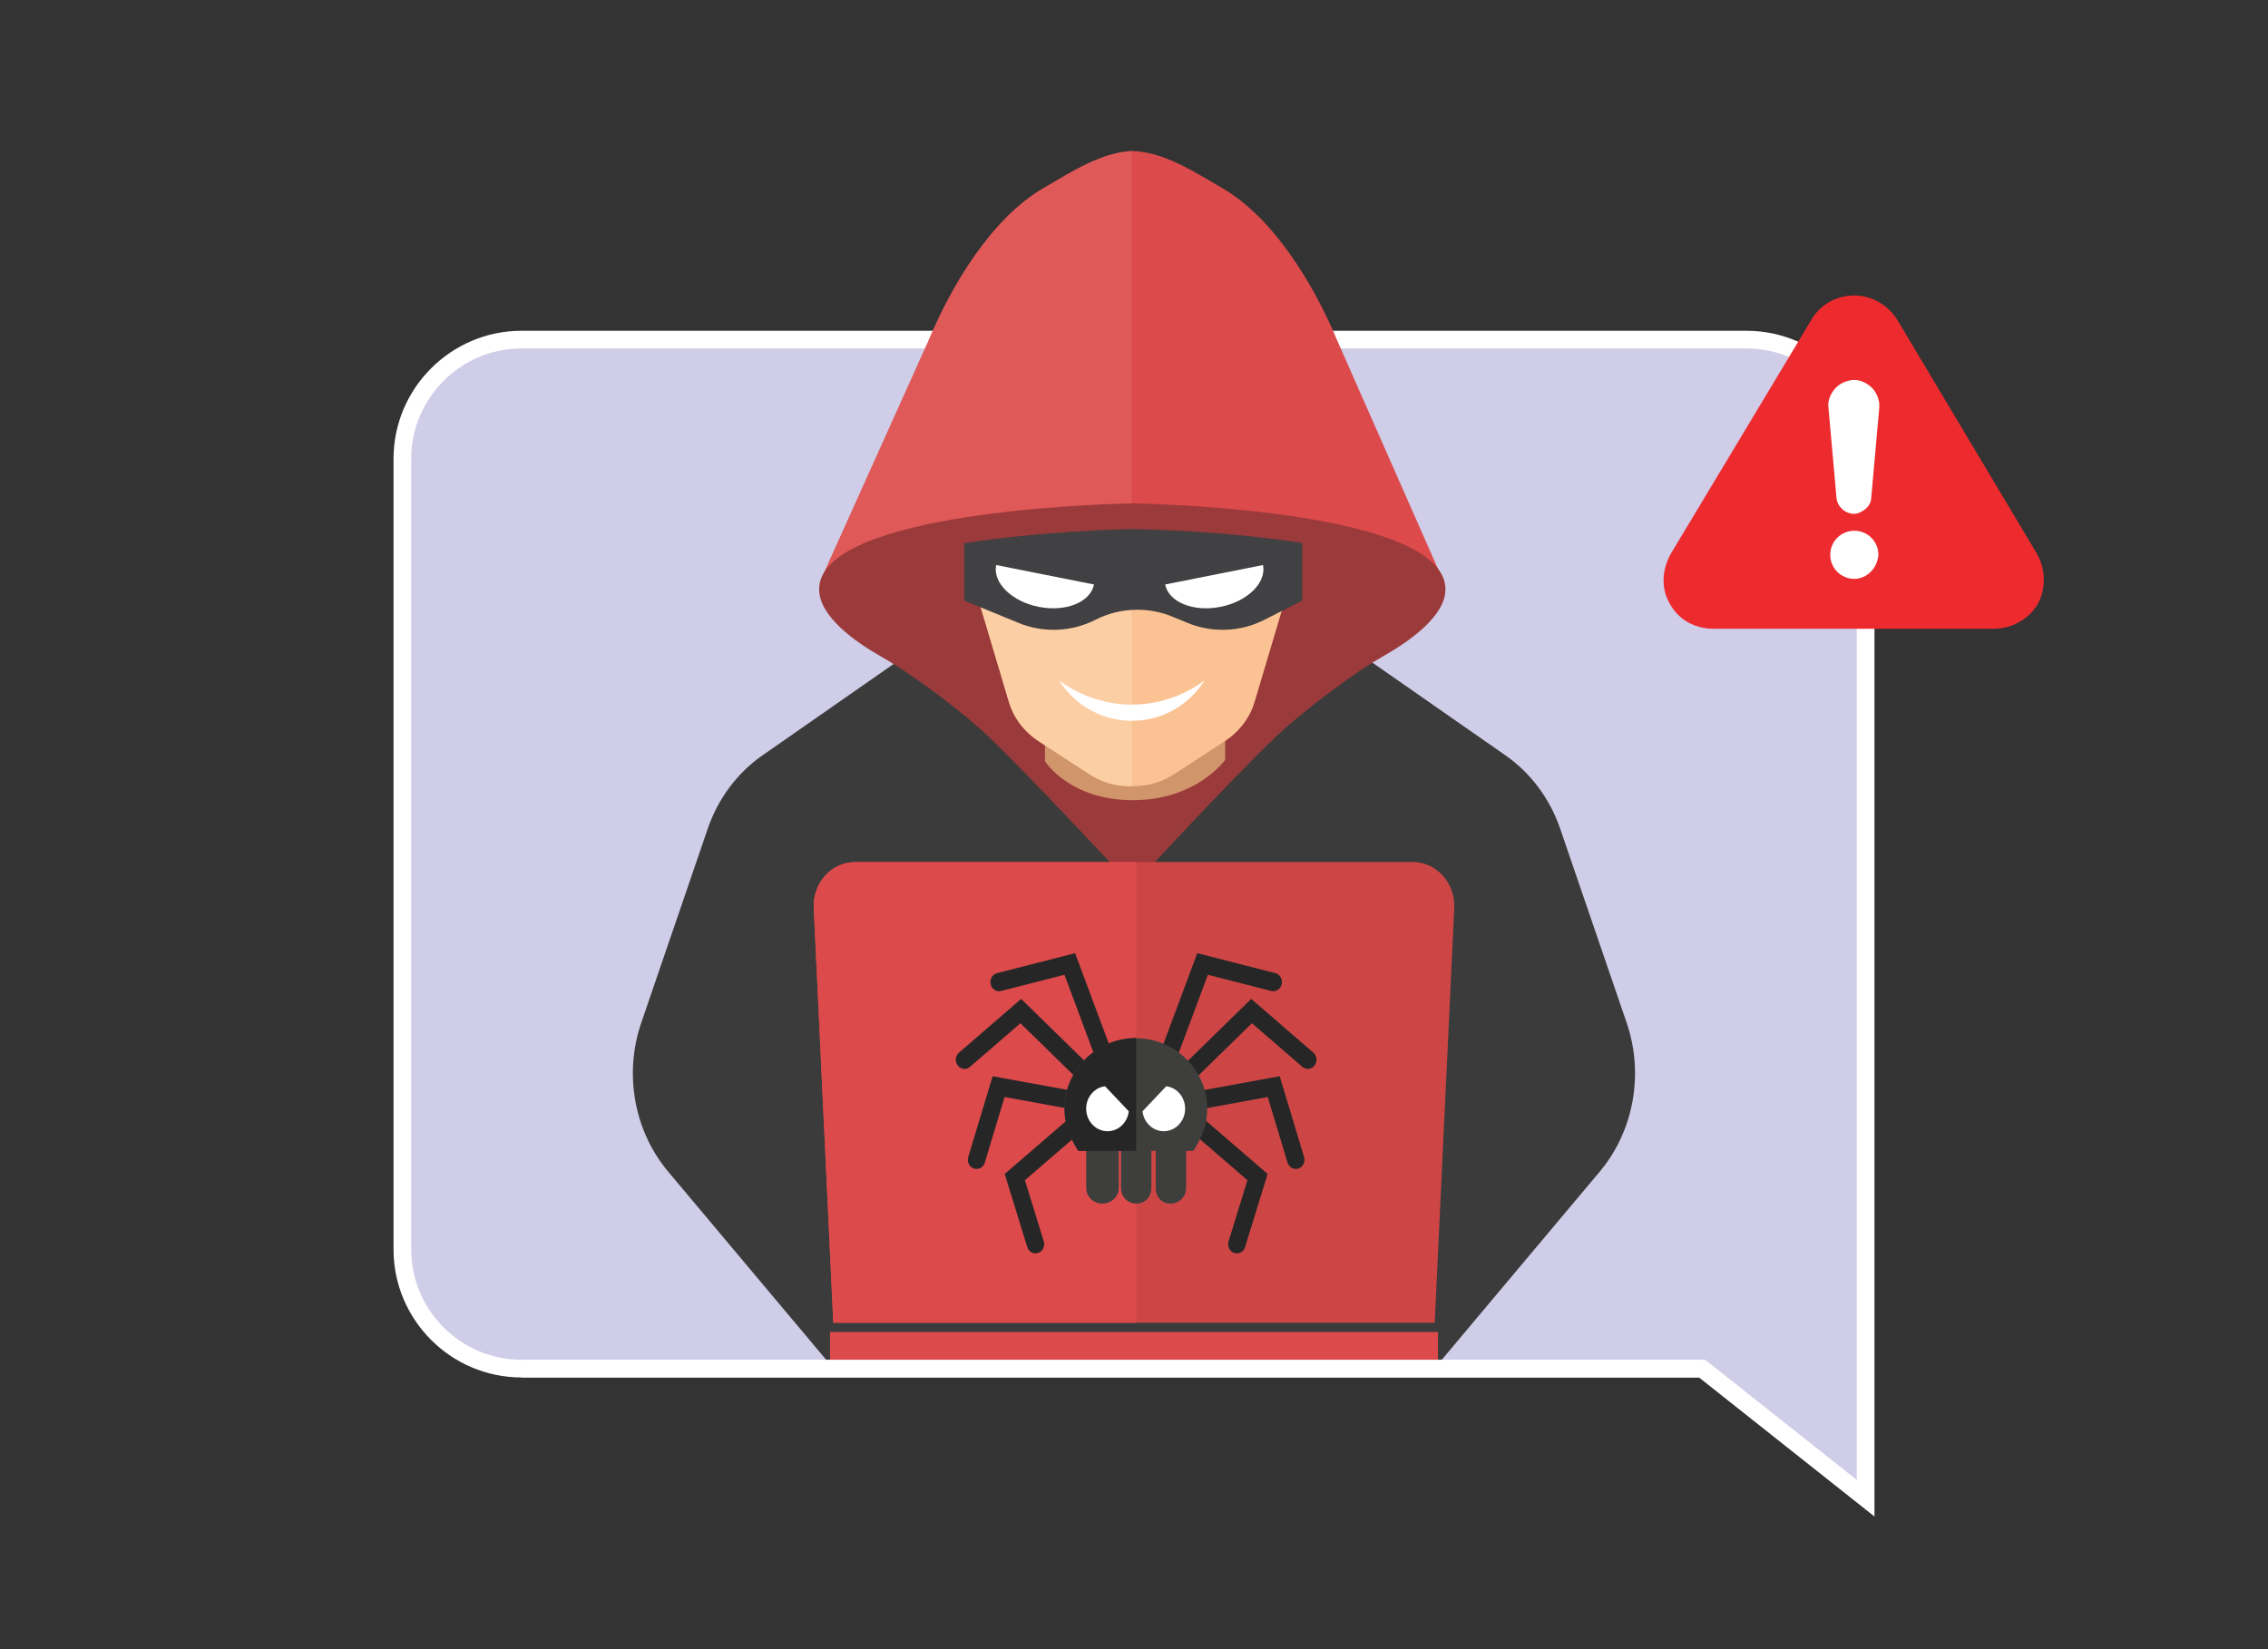
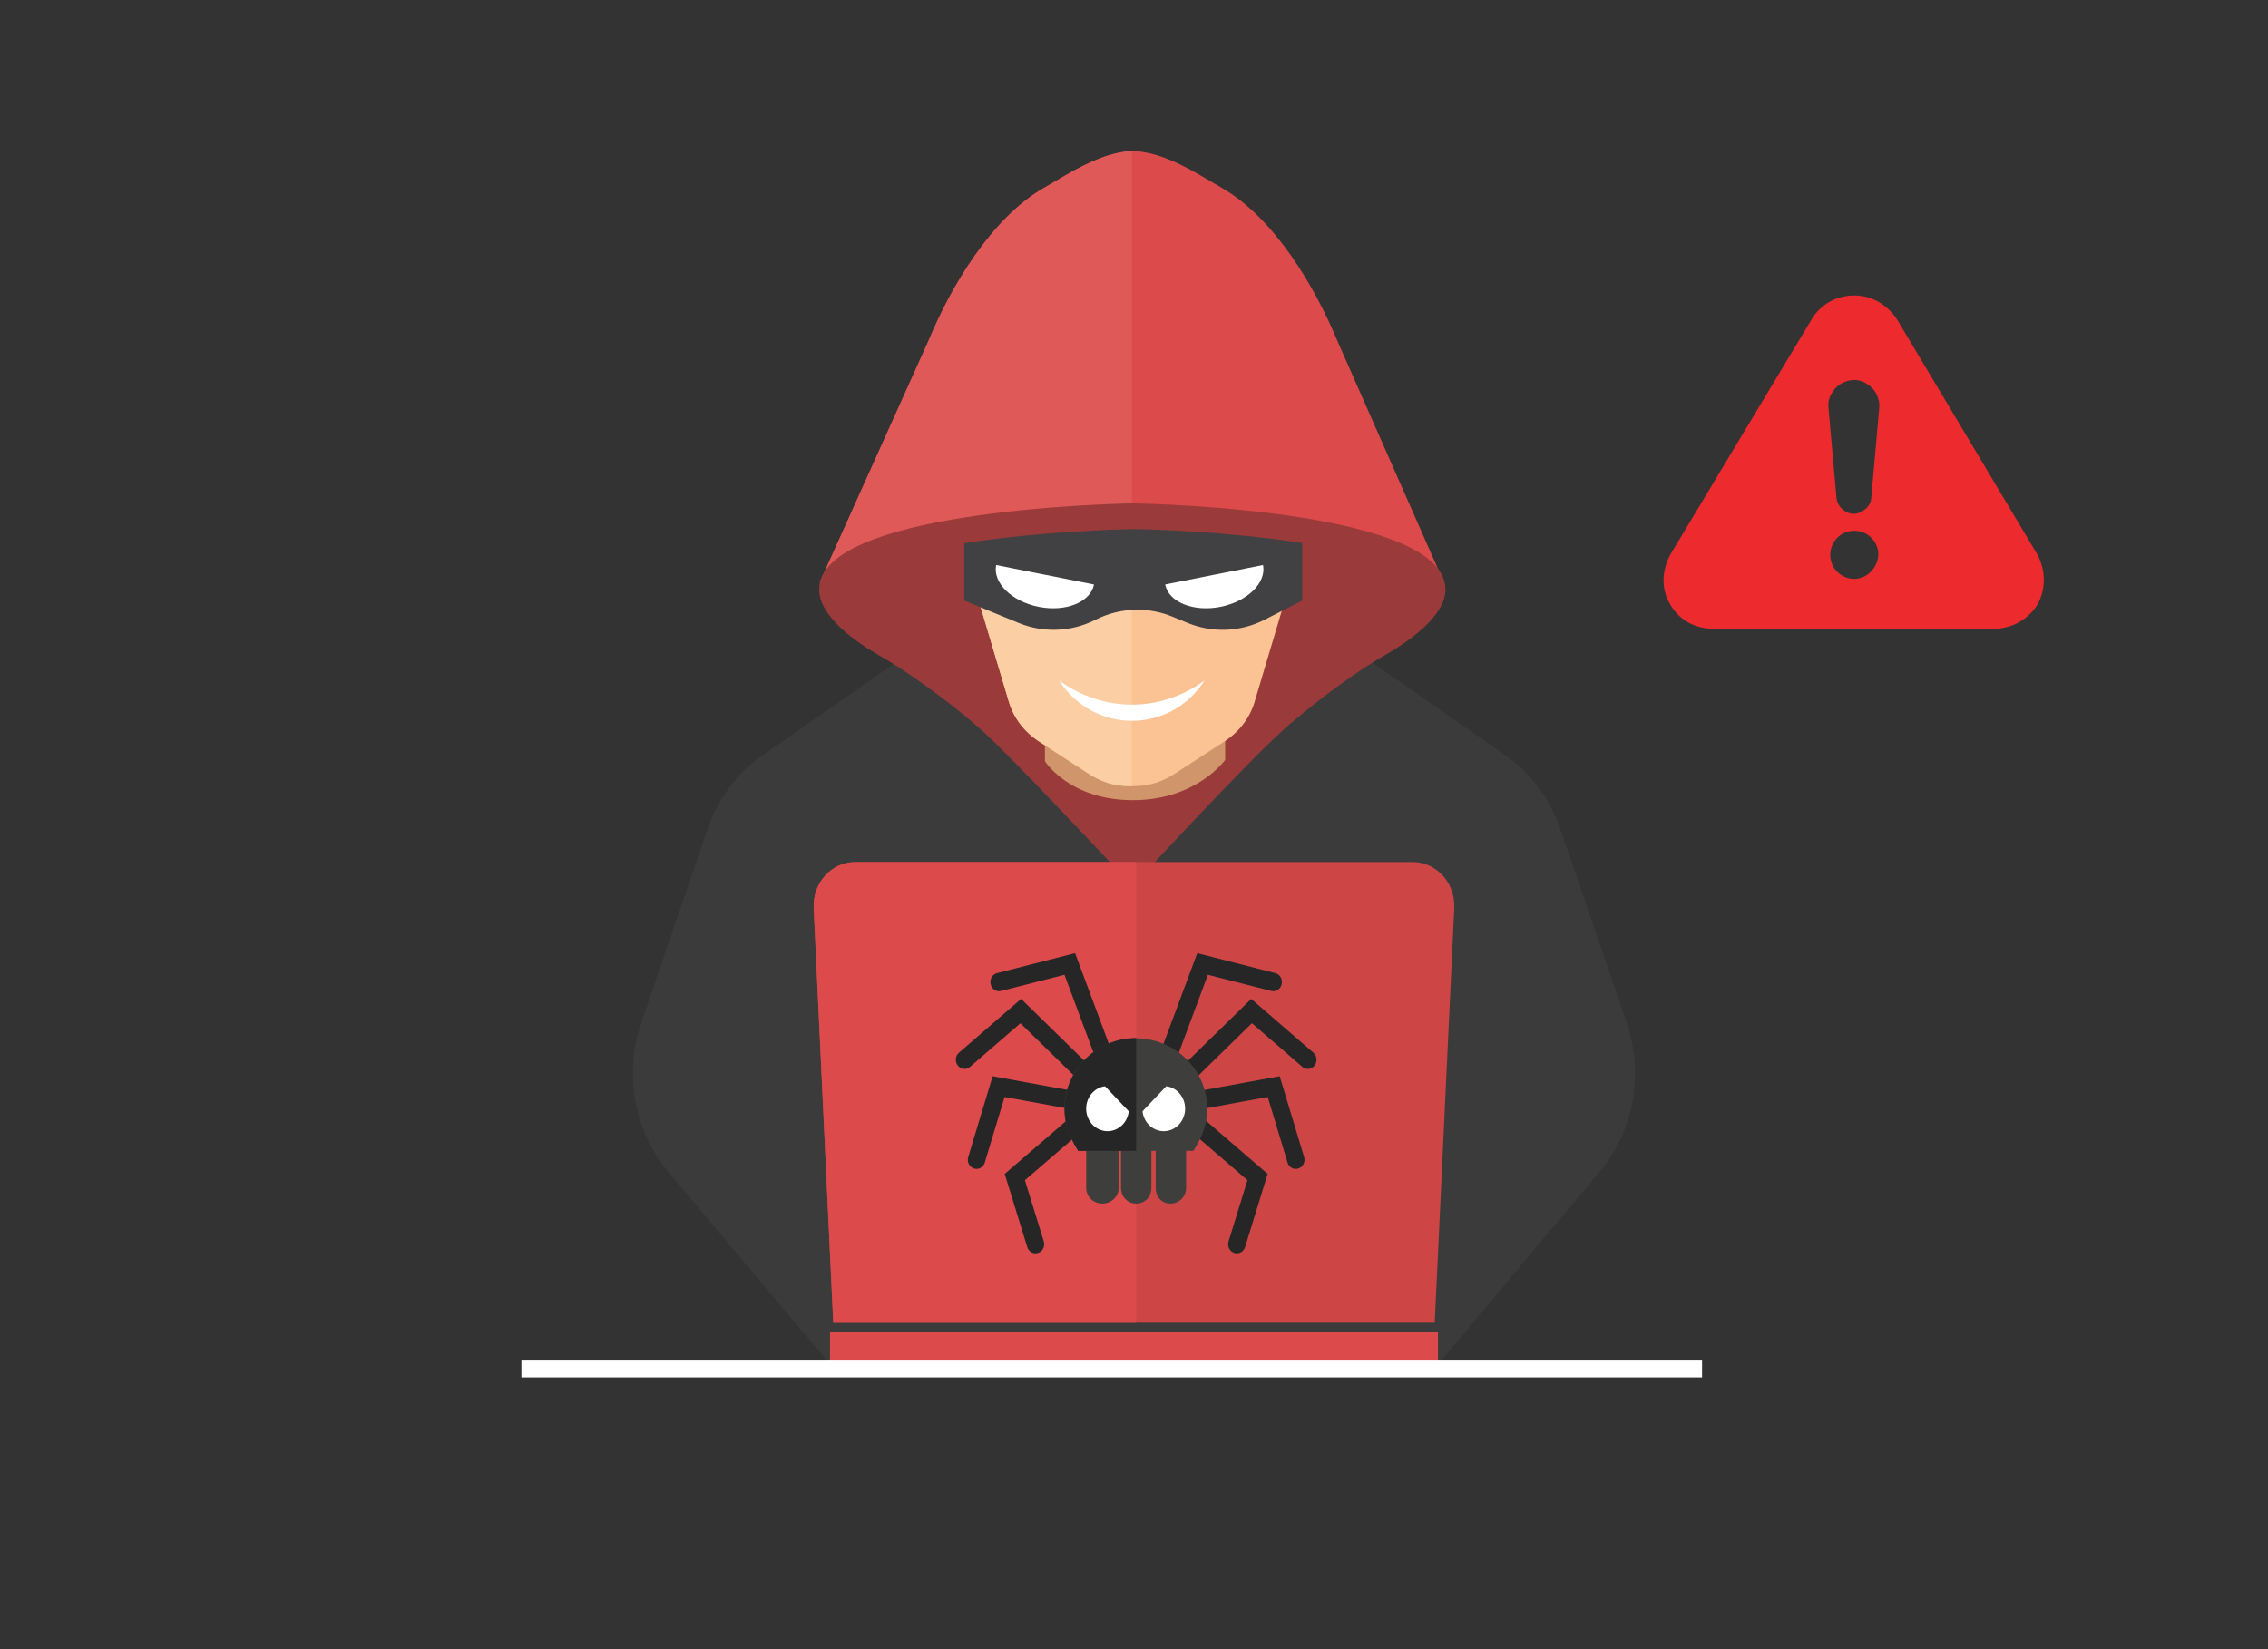
<svg xmlns="http://www.w3.org/2000/svg" id="Layer_1" data-name="Layer 1" viewBox="0 0 1100 800">
  <rect x="0" y="0" width="1100" height="800" fill="#333333" stroke="none" />
  <defs>
    <style>
      .cls-1 {
        fill: #414042;
      }

      .cls-2 {
        fill: #3b3b3b;
      }

      .cls-3 {
        fill: #d1956b;
      }

      .cls-4 {
        fill: #fbc393;
      }

      .cls-5 {
        fill: #fccea4;
      }

      .cls-6 {
        fill: #3e3e3d;
      }

      .cls-7 {
        fill: #dc4a4b;
      }

      .cls-8 {
        fill: #cd4645;
      }

      .cls-9 {
        fill: #e05959;
      }

      .cls-10 {
        fill: #fff;
      }

      .cls-11 {
        fill: #262626;
      }

      .cls-12 {
        fill: #cfcde7;
        stroke: #fff;
        stroke-miterlimit: 10;
        stroke-width: 8.58px;
      }

      .cls-13 {
        fill: #ed2b2f;
      }

      .cls-14 {
        fill: #9b3a3a;
      }
    </style>
  </defs>
  <g>
-     <path class="cls-12" d="M195.16,222.49v383.67c0,31.76,25.98,57.74,57.74,57.74h572.61l79.33,62.87V222.49c0-31.76-25.98-57.74-57.74-57.74H252.9c-31.76,0-57.74,25.98-57.74,57.74Z" />
    <g>
      <g id="hacker">
        <g>
          <path class="cls-2" d="M369.84,366.4l74.32-51.8,105.83,110.28,105.83-110.28,74.32,51.8c12.25,8.54,21.57,21.03,26.56,35.61l32.24,94.15c8.49,24.8,3.47,52.51-13.1,72.25l-77.38,92.16h-147.43s-2.11,0-2.11,0h-147.43s-77.38-92.16-77.38-92.16c-16.57-19.73-21.59-47.45-13.1-72.25l32.24-94.15c4.99-14.58,14.31-27.07,26.56-35.61Z" />
          <g>
            <g>
              <path class="cls-7" d="M397.59,282.54l52.77-117.24c11.16-26.92,30.68-59.37,55.56-73.91l10.45-6.11c12.92-7.55,23.12-11.53,32.59-11.99v-.05s.36.02.53.02c.17,0,.53-.02.53-.02v.05c9.48.46,19.67,4.44,32.59,11.99l10.45,6.11c24.88,14.54,44.39,47,55.56,73.91l51.71,117.24s-22.46-19.79-144.18-19.79c-2.08,0-4.02,0-6.13.02h0s-.36,0-.53,0c-.17,0-.53,0-.53,0h0c-2.11-.02-4.05-.03-6.13-.03-121.72,0-145.23,19.79-145.23,19.79Z" />
              <path class="cls-9" d="M450.35,165.3c11.16-26.92,30.68-59.37,55.56-73.91l10.45-6.11c12.92-7.55,23.12-11.53,32.59-11.99v189.49c-2.11-.01-4.05-.02-6.13-.02-121.72,0-145.23,19.79-145.23,19.79l52.77-117.24Z" />
-               <path class="cls-14" d="M548.95,244.2v-.02s.19,0,.53,0c.34,0,.53,0,.53,0v.02c13.69.27,151.04,3.96,151.04,41.71,0,13.14-17.96,25.53-30.76,32.75-9.21,5.19-30.29,19.75-47.76,35.32-16.06,14.31-65.15,66.9-72.53,75.3v1.14s-.19-.2-.53-.57c-.34.37-.53.57-.53.57v-1.14c-8.42-8.4-57.06-60.99-73.12-75.3-17.47-15.57-38.97-30.13-48.18-35.32-12.8-7.22-30.34-19.61-30.34-32.75,0-37.75,137.94-41.44,151.63-41.71Z" />
+               <path class="cls-14" d="M548.95,244.2v-.02s.19,0,.53,0c.34,0,.53,0,.53,0c13.69.27,151.04,3.96,151.04,41.71,0,13.14-17.96,25.53-30.76,32.75-9.21,5.19-30.29,19.75-47.76,35.32-16.06,14.31-65.15,66.9-72.53,75.3v1.14s-.19-.2-.53-.57c-.34.37-.53.57-.53.57v-1.14c-8.42-8.4-57.06-60.99-73.12-75.3-17.47-15.57-38.97-30.13-48.18-35.32-12.8-7.22-30.34-19.61-30.34-32.75,0-37.75,137.94-41.44,151.63-41.71Z" />
            </g>
            <g>
              <path class="cls-3" d="M549.48,388.17c30.85,0,44.74-19.54,44.74-19.54v-14.93s-87.41,0-87.41,0v15.57s11.81,18.9,42.66,18.9Z" />
              <path class="cls-4" d="M485.68,267.21c6.78,2.76,14.55,5.02,22.38,5.43,15.65.82,33.6-10.93,40.79-10.93,7.2,0,25.32,11.75,40.97,10.93,7.83-.41,15.6-2.67,22.38-5.43,8.27-3.37,17.09,3.54,14.7,11.55l-18.42,61.77c-2.31,7.74-7.47,14.51-14.61,19.14l-23.68,15.38c-6.25,4.06-12.12,6.33-21.35,6.33-9.23,0-15.01-2.28-21.26-6.33l-23.64-15.38c-7.14-4.63-12.28-11.4-14.59-19.14l-18.41-61.77c-2.39-8.01,6.44-14.91,14.71-11.55Z" />
              <path class="cls-5" d="M485.68,267.21c6.78,2.76,14.55,5.02,22.38,5.43,15.65.82,33.6-10.93,40.79-10.93.03,0,.06,0,.08,0v119.66s-.06,0-.08,0c-9.23,0-15.01-2.28-21.26-6.33l-23.64-15.38c-7.14-4.63-12.28-11.4-14.59-19.14l-18.41-61.77c-2.39-8.01,6.44-14.91,14.71-11.55Z" />
              <path class="cls-10" d="M584.27,330.04c-21.36,15.72-49.28,15.68-70.65,0,16.72,26.09,53.97,26.2,70.65,0Z" />
            </g>
          </g>
        </g>
        <g>
          <path class="cls-8" d="M404.15,641.66h291.7s9.48-201.19,9.48-201.19c.57-12.13-8.59-22.29-20.09-22.29h-270.49c-11.5,0-20.66,10.16-20.09,22.29l9.48,201.19Z" />
          <path class="cls-7" d="M414.76,418.19h136.3v223.48h-146.9s-9.48-201.19-9.48-201.19c-.57-12.13,8.59-22.29,20.09-22.29Z" />
          <g>
            <g>
              <path class="cls-11" d="M535.92,525.57l7.84-3.26-22.33-59.93-37.88,9.69c-2.24.57-3.61,2.95-3.07,5.32l.02.09c.54,2.36,2.8,3.82,5.03,3.24l30.75-7.86,19.65,52.72Z" />
              <path class="cls-11" d="M534.28,534.86l5.73-6.53-44.75-43.77-30.15,26.08c-1.78,1.54-2.04,4.32-.58,6.2l.05.07c1.46,1.88,4.09,2.16,5.87.62l24.47-21.17,39.36,38.5Z" />
              <path class="cls-11" d="M477.63,563.97l9.61-31.82,52.87,9.67,1.44-8.76-60.11-10.99-11.84,39.21c-.7,2.32.51,4.79,2.71,5.53l.08.03c2.19.74,4.54-.54,5.24-2.86Z" />
              <path class="cls-11" d="M503.5,607.79l.08-.03c2.19-.75,3.39-3.24,2.67-5.55l-9.16-29.7,32.63-28.13-5.33-6.89-37.1,31.98,10.95,35.49c.71,2.31,3.07,3.58,5.26,2.82Z" />
            </g>
            <g>
              <path class="cls-11" d="M566.19,525.57l-7.84-3.26,22.33-59.93,37.88,9.69c2.24.57,3.61,2.95,3.07,5.32l-.02.09c-.54,2.36-2.8,3.82-5.03,3.24l-30.75-7.86-19.65,52.72Z" />
              <path class="cls-11" d="M567.83,534.86l-5.73-6.53,44.75-43.77,30.15,26.08c1.78,1.54,2.04,4.32.58,6.2l-.05.07c-1.46,1.88-4.09,2.16-5.87.62l-24.47-21.17-39.36,38.5Z" />
              <path class="cls-11" d="M624.47,563.97l-9.61-31.82-52.87,9.67-1.44-8.76,60.11-10.99,11.84,39.21c.7,2.32-.51,4.79-2.71,5.53l-.08.03c-2.19.74-4.54-.54-5.24-2.86Z" />
              <path class="cls-11" d="M598.61,607.79l-.08-.03c-2.19-.75-3.39-3.24-2.67-5.55l9.16-29.7-32.63-28.13,5.33-6.89,37.1,31.98-10.95,35.49c-.71,2.31-3.07,3.58-5.26,2.82Z" />
            </g>
            <g>
              <path class="cls-6" d="M567.55,583.85h.15c4.12,0,7.58-3.26,7.58-7.62v-21.29s-14.74,0-14.74,0v21.29c0,4.35,2.89,7.62,7.02,7.62Z" />
              <path class="cls-6" d="M551.06,583.85h.15c4.12,0,7.22-3.26,7.22-7.62v-21.29s-14.74,0-14.74,0v21.29c0,4.35,3.25,7.62,7.37,7.62Z" />
              <path class="cls-6" d="M534.56,583.85h.15c4.12,0,7.91-3.26,7.91-7.62v-21.29s-15.8,0-15.8,0v21.29c0,4.35,3.61,7.62,7.73,7.62Z" />
              <g>
                <path class="cls-6" d="M522.96,558.28c-4.21-6.67-6.7-12.87-6.7-20.41,0-18.82,15.5-34.21,34.63-34.21,19.13,0,34.63,15.46,34.63,34.28,0,7.54-2.49,13.67-6.7,20.34h-55.86Z" />
                <path class="cls-11" d="M551.05,503.53v54.75h-28.09c-4.21-6.67-6.62-12.87-6.62-20.41,0-18.82,15.75-34.34,34.71-34.34Z" />
              </g>
              <path class="cls-10" d="M547.46,539.08c-.26,2.36-1.24,4.65-2.96,6.46-4.05,4.27-10.61,4.27-14.66,0-4.05-4.27-4.05-11.2,0-15.48,1.72-1.81,3.88-2.85,6.12-3.12l11.5,12.14Z" />
              <path class="cls-10" d="M554.14,539.08c.26,2.36,1.24,4.65,2.96,6.46,4.05,4.27,10.61,4.27,14.66,0,4.05-4.27,4.05-11.2,0-15.48-1.72-1.81-3.88-2.85-6.12-3.12l-11.5,12.14Z" />
            </g>
          </g>
          <rect class="cls-7" x="402.57" y="646.11" width="294.86" height="14.45" />
        </g>
      </g>
      <path class="cls-1" d="M631.6,263.39v27.93l-18.31,9.33c-11.62,5.92-25.24,6.48-37.31,1.51l-7.36-3.03c-5.46-2.25-11.24-3.35-17-3.35-6.98,0-13.95,1.63-20.31,4.87-11.62,5.92-25.24,6.48-37.31,1.51l-26.36-10.84v-27.8c36.68-5.74,75.04-6.75,81.98-6.87v-.02s.19,0,.53,0c.34,0,.53,0,.53,0v.02c6.88.13,44.61,1.12,80.91,6.75Z" />
      <path class="cls-10" d="M483.14,274.09c-1.71,8.6,7.53,17.68,20.64,20.29,13.11,2.61,25.12-2.25,26.83-10.85l-47.47-9.44Z" />
      <path class="cls-10" d="M612.58,274.09c1.71,8.6-7.53,17.68-20.64,20.29-13.11,2.61-25.12-2.25-26.83-10.85l47.47-9.44Z" />
    </g>
    <line class="cls-12" x1="252.9" y1="663.89" x2="825.51" y2="663.89" />
  </g>
  <g>
-     <polygon class="cls-10" points="892.98 164.99 862.95 220.96 862.95 269.12 892.98 292.75 929.7 284 942.67 249.24 916.24 171.98 892.98 164.99" />
    <path class="cls-13" d="M987.98,268.69l-67.87-113.69c-4.76-7.35-12.54-11.67-20.75-11.67-8.65,0-16.43,4.32-20.75,11.67l-68.3,113.69c-4.32,7.78-4.76,16.86-.43,24.21,4.32,7.78,12.1,12.1,21.18,12.1h136.17c8.65,0,16.86-4.75,21.18-12.1,3.89-7.35,3.89-16.43-.43-24.21ZM899.36,280.8c-6.48,0-11.67-5.19-11.67-11.67,0-6.48,5.19-11.67,11.67-11.67s11.67,5.19,11.67,11.67c-.43,6.48-5.62,11.67-11.67,11.67ZM911.46,197.8l-3.89,43.66c0,2.16-1.3,4.32-3.03,5.62-1.73,1.3-3.46,2.16-5.19,2.16h-.86c-3.89-.43-7.35-3.46-7.78-7.78l-3.89-43.66c-.43-3.46.86-6.48,3.03-9.08,2.16-2.59,5.19-3.89,8.21-4.32,3.46-.43,6.48.86,9.08,3.03,2.59,2.16,3.89,5.19,4.32,8.21,0,.86,0,1.73,0,2.16Z" />
  </g>
</svg>